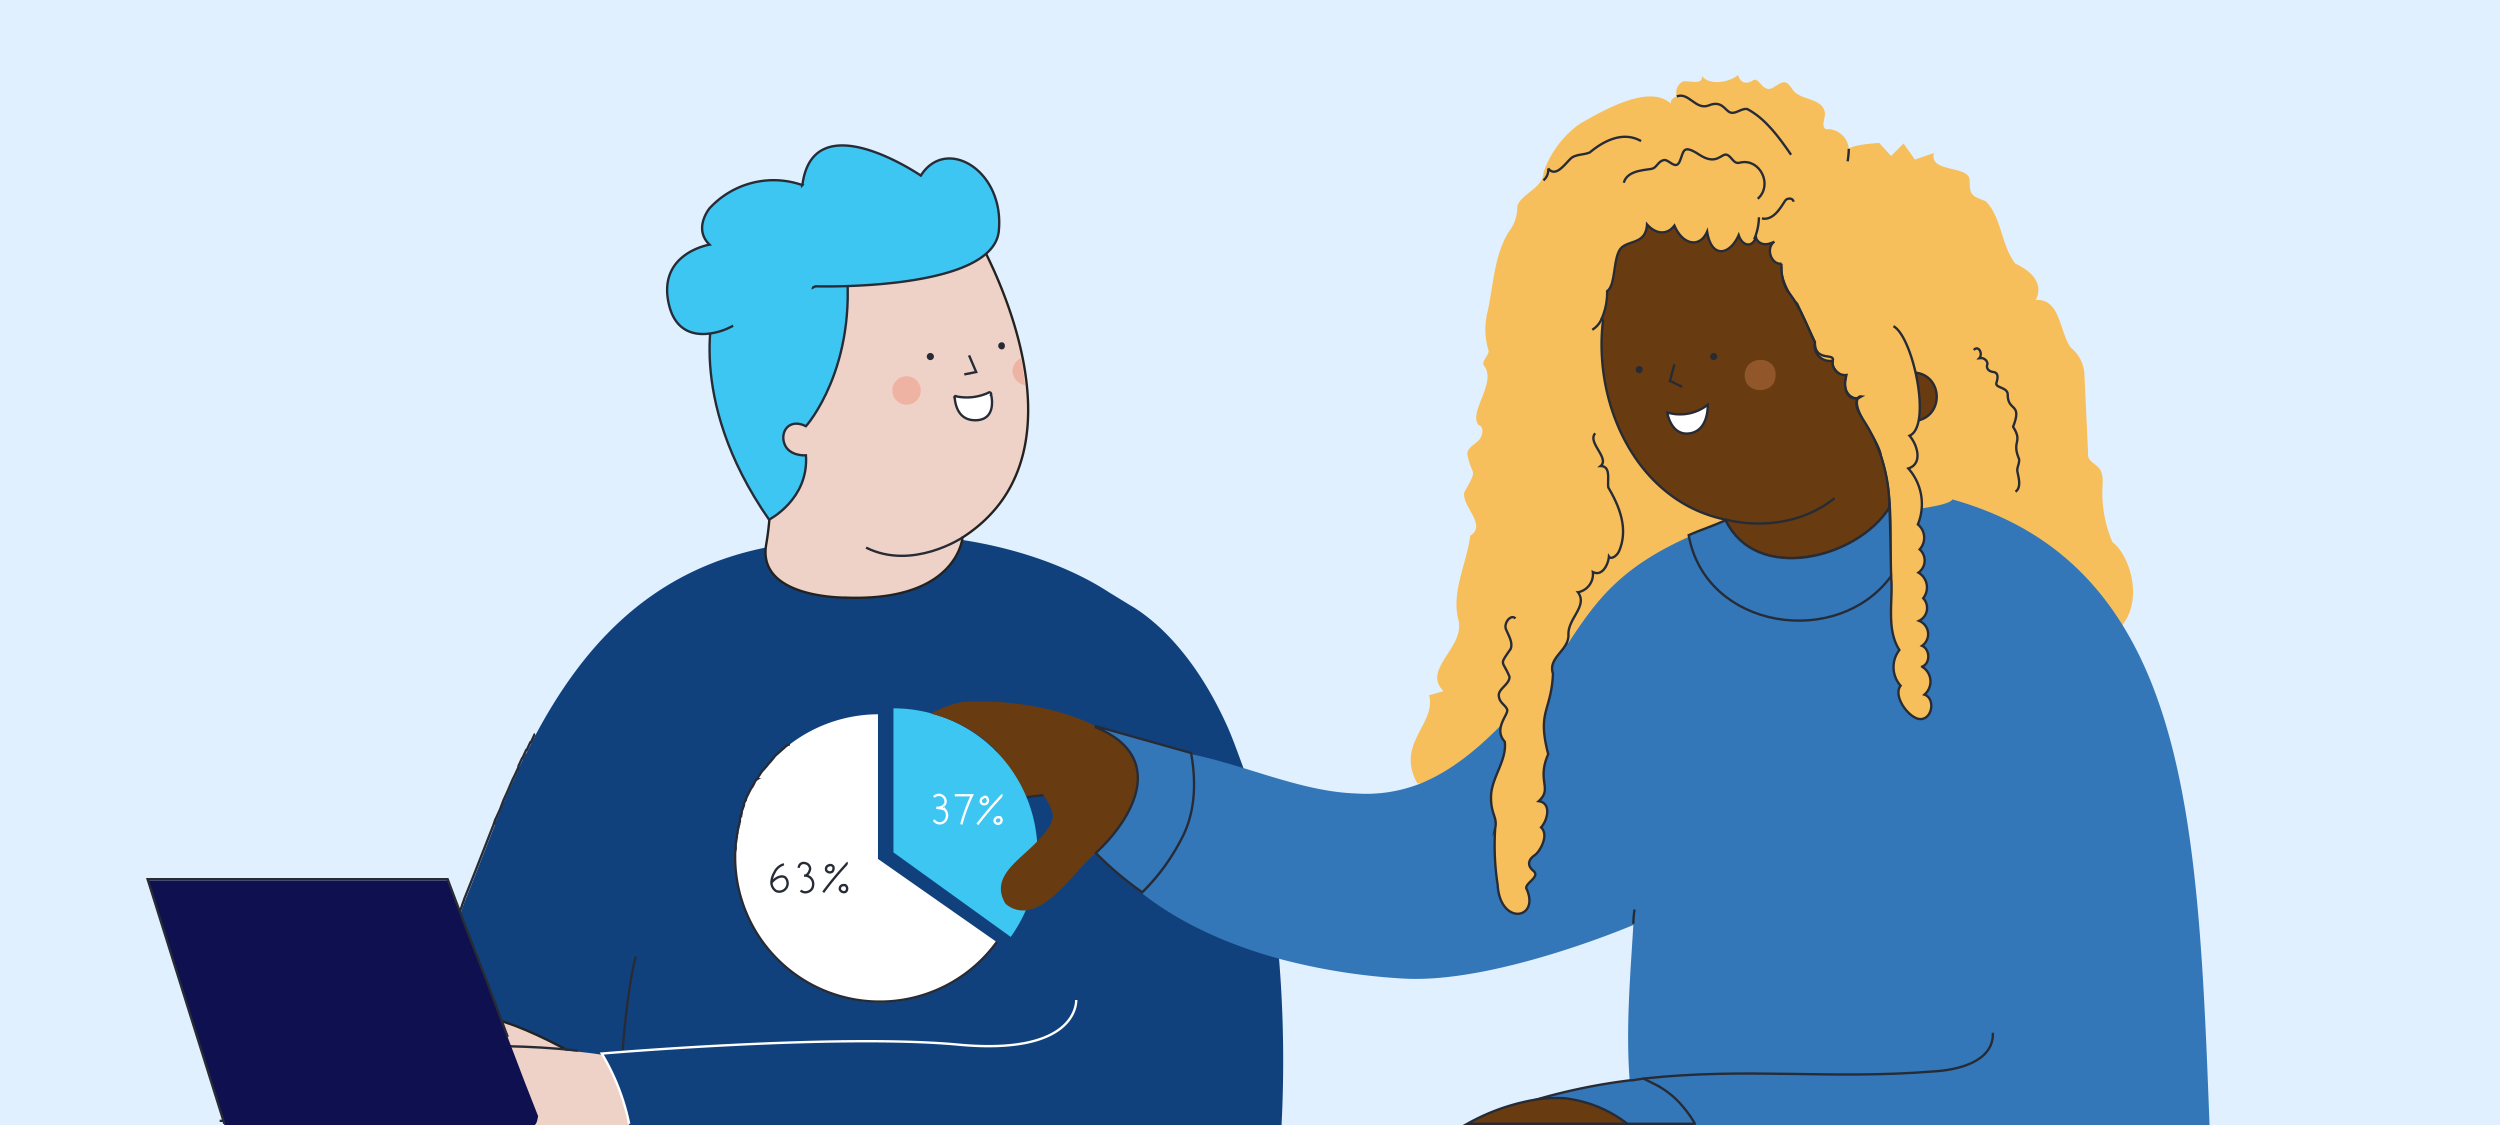
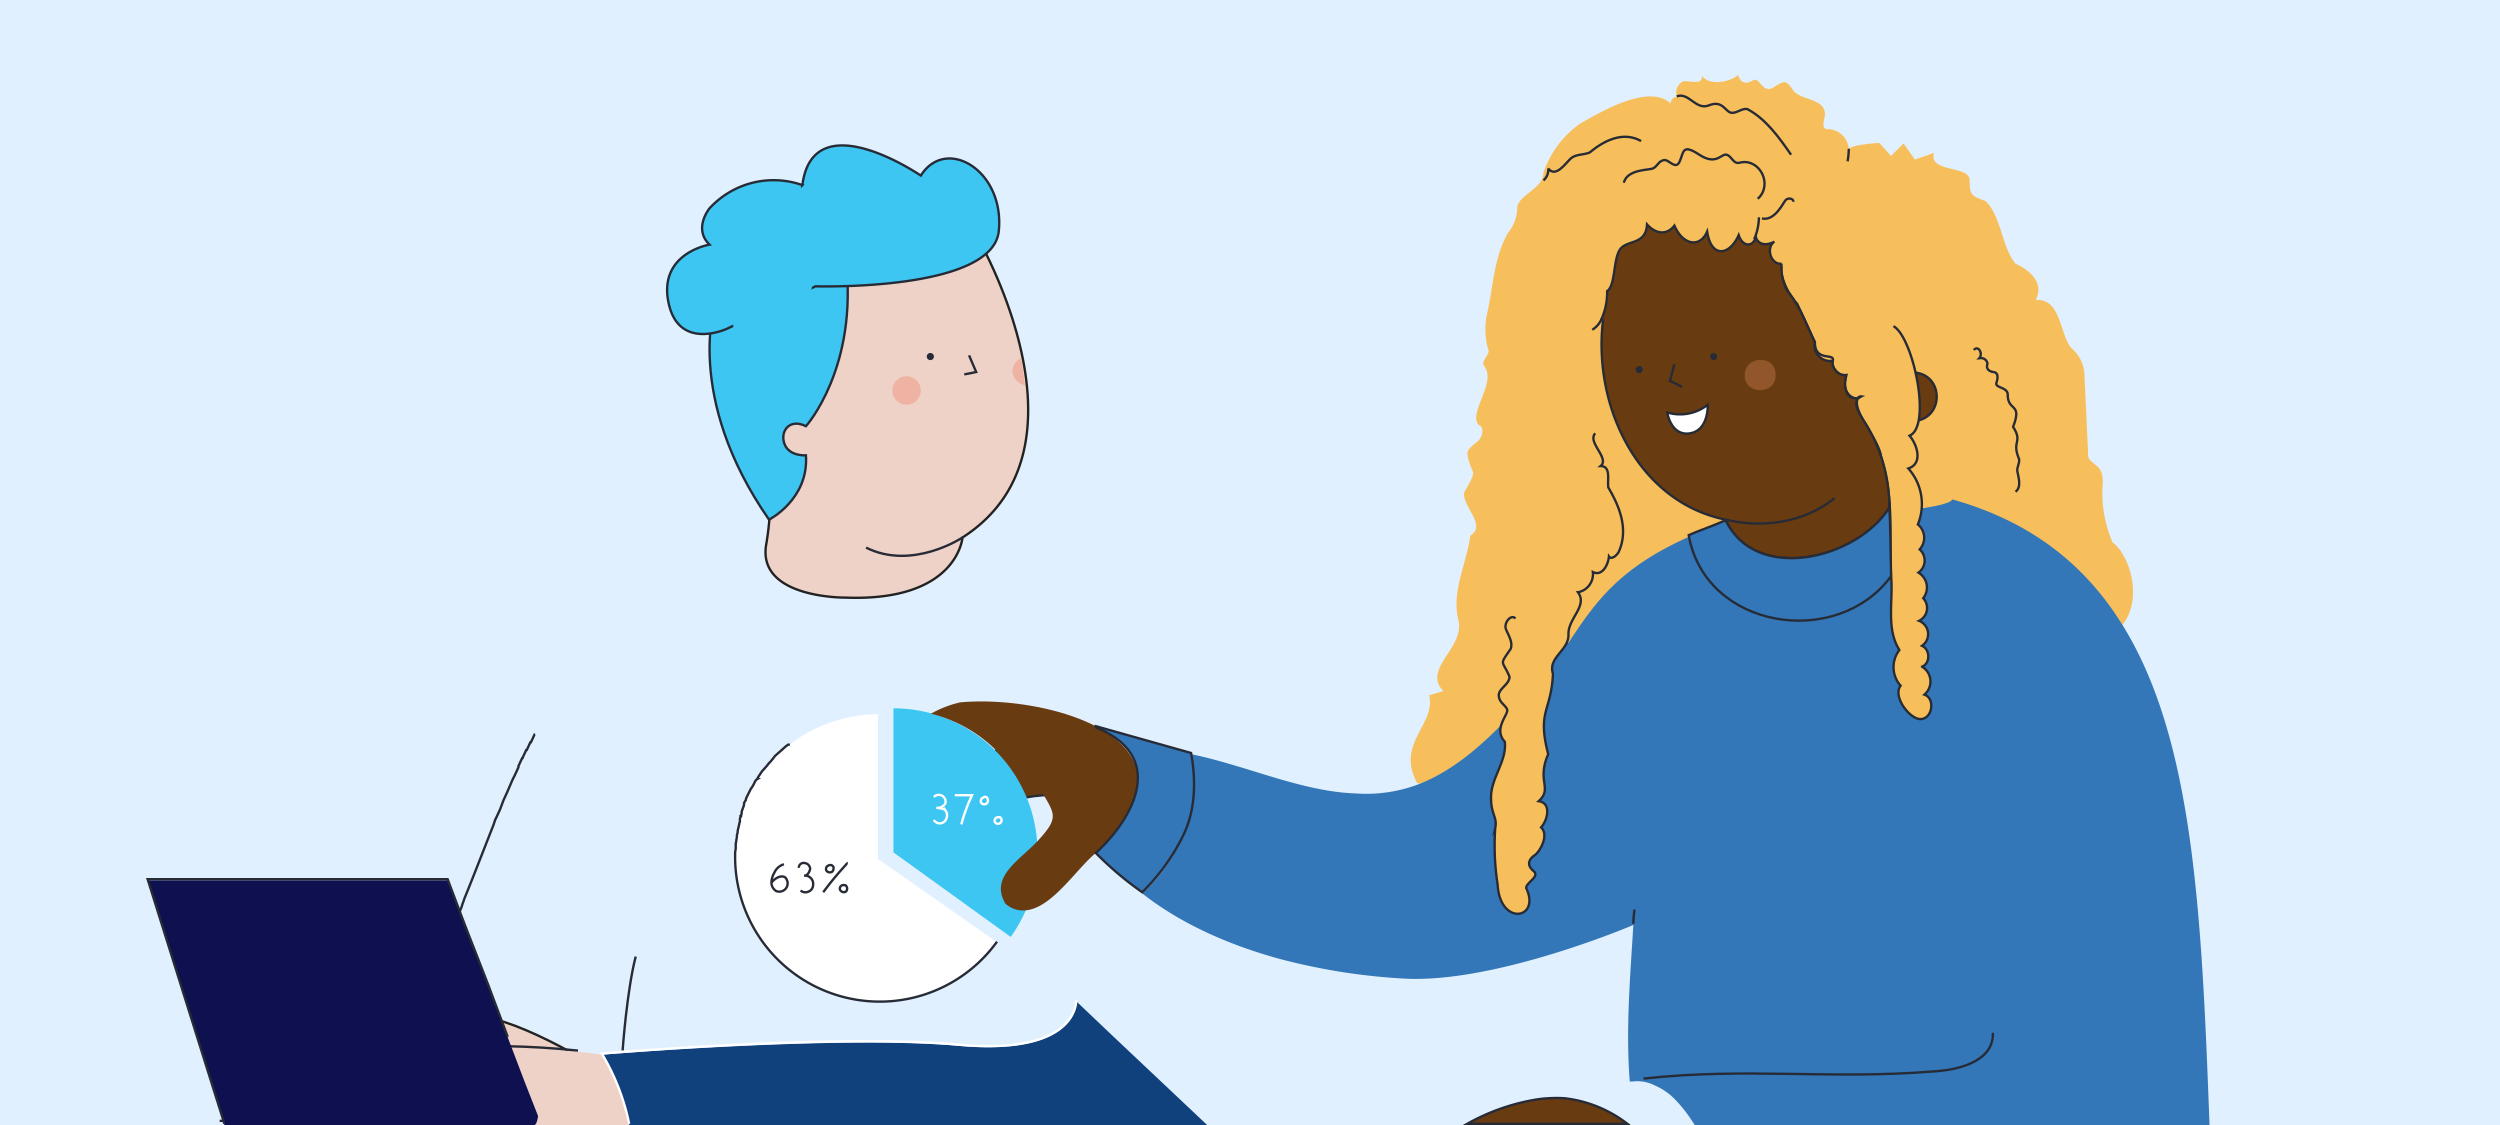
<svg xmlns="http://www.w3.org/2000/svg" data-name="Capa 2" id="Capa_2" viewBox="0 0 420 189">
  <defs>
    <style>.cls-1{fill:#e1f0ff;}.cls-2{fill:#11417d;}.cls-19,.cls-3{fill:none;}.cls-10,.cls-13,.cls-14,.cls-3,.cls-6,.cls-8{stroke:#272b36;}.cls-10,.cls-13,.cls-14,.cls-19,.cls-3,.cls-4,.cls-6,.cls-8{stroke-miterlimit:10;stroke-width:0.4px;}.cls-4,.cls-9{fill:#efd2c7;}.cls-4{stroke:#222221;}.cls-5{fill:#272b36;}.cls-16,.cls-6{fill:#fff;}.cls-7{fill:#efb3a3;}.cls-17,.cls-8{fill:#3dc6f2;}.cls-10,.cls-18{fill:#683b11;}.cls-11,.cls-14{fill:#f7bf5c;}.cls-12,.cls-13{fill:#3377b8;}.cls-15{fill:#91562a;}.cls-19{stroke:#fff;}.cls-20{fill:#0e104f;}</style>
  </defs>
  <rect class="cls-1" height="189" width="420" />
-   <path class="cls-2" d="M215.3,189H44.5l-1.2-.9h-.8l-3.1-2.2c-.1-4.4-2.7-1.9-2.7-1.9s4.1,4.4,7.2,3.5a46.5,46.5,0,0,0,6.3-2.4,45.7,45.7,0,0,0,10.2-6.2l1.1-.8a46.6,46.6,0,0,0,6.4-6.8h0a45.8,45.8,0,0,0,3.8-5.6q1.6-3,3.3-6.6a6.1,6.1,0,0,1,.5-1.2h0l.5-1.2,1.6-3.9c.1-.4.3-.8.4-1.2,1.6-3.9,3.2-8.1,4.9-12.4l.2-.5v-.4c.1-.2.1-.3.2-.4h0l.6-1.3.6-1.6.6-1.3.9-2.1.4-.8.6-1.3v-.2l.6-1.2c.1-.1.1-.1.1-.2l.6-1.3h.1l.6-1.2c0-.1.1-.1.1-.2l.6-1.2c.1-.1.1-.1.1-.2,7.8-14.7,19-27.8,38.8-31.8a99.9,99.9,0,0,1,33-1.3c13,2,21.2,6.5,24.7,8.8l3.6,2.2c3.1,1.8,10.5,7.2,16.5,20.8.9,2.1,1.7,4.4,2.6,6.8a130,130,0,0,1,5.9,32A211.3,211.3,0,0,1,215.3,189Z" />
  <path class="cls-3" d="M104.6,176.5s.7-10,2.2-15.8" />
  <path class="cls-4" d="M164,39.5s21.1,35.8-2.3,50.8c0,0-.8,10.8-19.6,10.1,0,0-14.8.2-13.4-8.8a47.5,47.5,0,0,0,.1-15.8l-1.4-31.5Z" />
  <path class="cls-5" d="M156.3,60.5a.6.6,0,0,0,0-1.2.6.6,0,0,0,0,1.2Z" />
-   <path class="cls-5" d="M168.3,58.7c.7,0,.7-1.2,0-1.2a.6.6,0,0,0,0,1.2Z" />
  <polyline class="cls-3" points="162.8 59.7 164 62.5 162 62.9" />
-   <path class="cls-6" d="M166,66a8.7,8.7,0,0,1-5.3.6.2.2,0,0,0-.3.3c.1,1.1.6,3.8,3.6,3.7s2.8-3.1,2.5-4.3A.3.3,0,0,0,166,66Z" />
  <circle class="cls-7" cx="152.3" cy="65.6" r="2.4" />
  <path class="cls-7" d="M171.5,60.2a2.4,2.4,0,0,0-1.4,2.1,2.5,2.5,0,0,0,2.1,2.4C172,63.1,171.8,61.6,171.5,60.2Z" />
  <path class="cls-8" d="M120.2,50.8s-5.4,15.8,9,36.5c0,0,6.7-3.4,6.2-10.8,0,0-2.8.2-3.6-1.9s.8-4.4,3.6-3c0,0,8.8-9.8,6.7-27.8Z" />
  <path class="cls-8" d="M137,48.1s29.8.9,30.8-9.3-8.9-16-13.1-9.3c0,0-18.1-12.4-19.9,1.6A14.6,14.6,0,0,0,119.2,35s-2.8,3.4,0,6.1c0,0-8.6,1.4-6.9,9.7s9.9,4.4,9.9,4.4Z" />
  <path class="cls-3" d="M161.7,90.3s-8.4,5.6-16.2,1.7" />
  <path class="cls-3" d="M89.9,123.4h-.1l-.6,1.3h-.1l-.6,1.3h-.1l-.6,1.3c0,.1,0,.1-.1.1l-.6,1.3v.2l-.6,1.3-.4.8-.9,2.1-.6,1.3-.6,1.6-.6,1.3h0l-.2.4-.3.9c-1.7,4.3-3.3,8.5-4.9,12.4-.1.4-.3.8-.4,1.2s-1.1,2.6-1.6,3.9l-.5,1.2h0a6.1,6.1,0,0,0-.5,1.2c-1.1,2.3-2.2,4.6-3.3,6.6a48.3,48.3,0,0,1-10.2,12.3l-1.1.9a45.7,45.7,0,0,1-10.2,6.2,65.3,65.3,0,0,1-6.3,2.4,40.3,40.3,0,0,1-6.4,1.4h-.6" />
  <path class="cls-4" d="M77,178s-4.2-5.8,1.8-7.1,22,8.7,22,8.7Z" />
  <path class="cls-9" d="M127.4,189H51.3a3.2,3.2,0,0,1-1.1-3.8,2.4,2.4,0,0,1,.3-.8,28.7,28.7,0,0,1,9.9-5.4l1.2-.4A67.7,67.7,0,0,1,76,176.2a127.4,127.4,0,0,1,19,.3c3.8.3,6.1.7,6.1.7Z" />
  <path class="cls-3" d="M60.5,188.8h0a9.9,9.9,0,0,1,3.4-3.7c2.2-1.5,5.9-2.7,11.6-2.3" />
  <path class="cls-2" d="M202.8,189H105.7a37.4,37.4,0,0,0-4.6-11.8s39.5-3.3,59.9-1.5,19.8-7.5,19.8-7.5l6.1,5.8Z" />
  <path class="cls-10" d="M161.9,131.7c-2.7,2-7.8,7.2-1.2,7.6,8.7-2.8,6.5-5.9,18.3-5.8l-6.3-11.2-8.1,5.7Z" />
  <path class="cls-11" d="M259.5,131.6c18.2-.3,41.9-1.8,46-7.2,6.6-8.8,29.9,8.8,29.9,8.8L347,107.7l9.4-2.5c3.9-4.6,1.2-12.2-1.5-14.1a21.1,21.1,0,0,1-1.7-8.9c.1-1.4.2-2.9-.8-3.8s-1.7-1.1-1.6-2.3l-.6-12.8a6.2,6.2,0,0,0-2.3-4.9c-1.9-2.5-1.7-8.3-5.9-8,1.5-2.9-1-5-3.4-6.1-2.4-3-2.3-7.8-5-10.5-2.3-.9-2.7-.9-2.7-3.5s-6.9-1.2-6-4.6l-3.2,1.1-1.9-2.7-2.1,2.1-2-2.2c-1.1.1-4.3.3-5.1,1a3.6,3.6,0,0,0-3.8-3.3c-.9-.4-.2-1.7-.2-2.6-.2-2.7-4.2-2.2-5.4-4s-1.5-1.5-3.3-.4-2.3-1.9-3.4-1.2-2.1.5-2.5-.9c-1.5,1.3-5,1.8-6.1.1.3,1.8-2.3.7-3.2,1a2.1,2.1,0,0,0-1,2.5c-.6.2-1.1.6-1,1.2-3.7-3.4-11.6,1.3-15.3,3.4a16.7,16.7,0,0,0-6.1,8.2c0,2.6-3.9,3.6-4.4,5.7a6.6,6.6,0,0,1-1.4,4.2c-2.5,4-2.6,9-3.6,13.5a12.3,12.3,0,0,0,.2,6.6c-.1.8-1,1.4-.9,2.3,2.5,2.8-2.6,7.9-.8,10.1,1,.3.7,1.9,0,2.6s-1.8,1.2-1.9,2.2c.7,4.1,2,2.1-.5,6.5-.5,2.3,3.9,5.5,1,7.3-.6,4.7-3.2,9.4-2,14.1s-6.2,8.3-2.5,12l-2.4.7c1.2,4.9-5.7,8.1-2,14.8,1.8.1,15.8.2,21.4,0Z" />
  <path class="cls-12" d="M371.2,189H284.7a24.4,24.4,0,0,0-3.3-4.3,10.4,10.4,0,0,0-3.3-2.3,6.5,6.5,0,0,0-3.9-.7h-.4c-.7-8.8.1-17.9.6-26.3,0,0-23.2,9.9-38.6,9a103.7,103.7,0,0,1-20.8-3.3c-8.8-2.4-16.9-6.1-23.1-11a29.3,29.3,0,0,0,3.7-4.2,24.5,24.5,0,0,0,1.9-3c1.6-2.8,3-14.5,2.6-16.2,3,.6,6,1.5,9,2.4,6.2,1.9,12.5,4,18.7,4.2a24.8,24.8,0,0,0,10.4-1.5h0c5.5-2.1,10.2-6.1,14.3-10.3l.5-.9c1.3-2.5,4.8-9.7,5.1-10.3l5.1-2.3h.3c4.6-7,8.6-12.6,20.2-17.8.4,2.6,6.2-2.5,6.2-2.5s36.9-1.2,38.1-3.8c13.5,3.8,22.5,11.2,28.7,21.3C368.6,124.5,369.9,154.1,371.2,189Z" />
  <path class="cls-3" d="M334.8,173.5c.2,4.9-6,6.3-10,6.5-17.3,1.4-31.2-.7-48.7,1.2" />
  <path class="cls-3" d="M274.4,155.2a19.4,19.4,0,0,1,.2-2.4" />
-   <path class="cls-13" d="M284.7,188.8H272.9c-3.8-3.3-9.4-5.1-16.4-3.5l1.7-.6a99.9,99.9,0,0,1,15.6-3.2h.4l1.9-.3,2,1a15,15,0,0,1,3.3,2.3,19.1,19.1,0,0,1,3.3,4.2Z" />
  <path class="cls-10" d="M322.4,70.6c4.2-1.1,3.9-7.5-.6-8l-3.1,1.7v6.3Z" />
  <path class="cls-3" d="M269.1,53.5a3.9,3.9,0,0,1-1.6,1.9" />
  <path class="cls-3" d="M275.7,23.7c-3-1.7-6.2-.1-8.6,1.9-.9.4-2,.3-2.9.8s-2.7,3.7-4.1,1.9a2.3,2.3,0,0,1-.8,2" />
  <path class="cls-3" d="M295.3,33.4c2.6-2.3.4-6.8-2.9-6.1-1.2.4-1.4-1-2.3-1.3s-1.7,1.9-4.6,0-2.6-.5-3.3,1.1-1.8-.4-2.7-.2-1.1,1.1-1.8,1.4-4.3.1-4.9,2.4" />
  <path class="cls-3" d="M300.9,26c-2-2.9-4.3-6.1-7.4-7.7-1-.1-1.9.9-2.8.6s-1.4-2.1-3.6-1.2-3.4-2.3-5.4-1.5" />
  <path class="cls-3" d="M301.3,33.9c0-.6-.9-.7-1.3-.3s-1.8,3.6-4,3.1" />
  <path class="cls-3" d="M310.6,25a14.9,14.9,0,0,1-.2,2.1" />
  <path class="cls-14" d="M254.6,103.9c-.8-.8-2,.8-1.6,1.8s1.2,2.2.8,3.3c-2,2.9-1.4,1.8-.2,4.7,0,1.3-1.9,2-1.8,3.2s1.1,1.5,1.4,2.3-2.4,3.2-.4,5.4c.4,3.1-2.2,6-2.3,9.1s1.1,3.5.7,5.4a43,43,0,0,0,.4,9.5c.4,7.1,7.3,5.8,4.8.6,0-1,2.4-1.9,1.2-2.9s-.7-2,.2-2.6,2.5-3.4,1.1-4.7c1.1-1.2,1.8-4.1-.4-4.4,2.4-2.2-.4-3.3,1.6-7.9-1.9-7.3.5-7.1.8-13.5-.9-2.8,2.7-3.9,2.6-6.6s3.3-4.8,1.6-7.1a3.1,3.1,0,0,0,2.5-3.4c1.6.8,2.6-1.3,2.7-2.6.4.6,1.4-.2,1.7-.9,1.6-3.7.1-7.5-1.8-10.7-.2-1.2.5-3.6-1.3-3.6,1.6-1.3-2.3-4-.9-5.5" />
  <path class="cls-3" d="M294.7,40.2a9.7,9.7,0,0,0,.8-3.7" />
  <path class="cls-14" d="M318.1,54.8c3.3,1.8,6.5,16.8,2.7,18.4,1.3,1.5,2.3,4.7-.2,5.5a9,9,0,0,1,1.6,9.4,2.9,2.9,0,0,1,.3,4.2,2.5,2.5,0,0,1-.2,3.9,2.9,2.9,0,0,1,.8,4.3,2.4,2.4,0,0,1-.7,3.8,2.4,2.4,0,0,1,.5,4.2c1.4.6,1.4,3,0,3.5a2.9,2.9,0,0,1,.4,4.7c1.8.6,1.4,3.9-.5,4.1s-4.9-3.8-3.5-5.6a4.7,4.7,0,0,1-.2-6c-2.3-3.6-1-8.4-1.4-12.4-.4-7.3.6-12.6-1.7-20.1-.3-2.9-4.9-7.5-3.9-9.8-1,.2-2.7-1.1-2-3.5-.6-.1-2.6-1.4-2.2-2.8s-3,.3-3-3.1l-3-6.5c-.9-.7-3-4.3-2.6-6.2" />
  <path class="cls-10" d="M312.7,66.6c-.2.1-.4.3-.6.3A.6.6,0,0,1,312.7,66.6Z" />
  <path class="cls-10" d="M317.4,84.5v.8c-5.3,8.6-22.6,12.8-27.5,2-14.8-3-22.3-19.2-20.6-33.4l-.2-.4a11.1,11.1,0,0,0,.9-4.6c1.4-.9,1-5.1,2.1-6.9s4.4-.7,4.6-4.3c1.5,1.7,3.4,1.8,4.6.2,1.4,3.3,4.3,3.8,5.5,1,.7,4.6,3.8,4,5.3.6.5,1.6,1.8,2,2.5,1.1s.3-.9.4-.6c.9,1.8,2.9.7,3.1.6-1.5,1-.6,3.9,1.2,3.7a8.2,8.2,0,0,0,1,4.6c2.1,2.5,3.2,5.7,4.6,8.6a2.6,2.6,0,0,0,3,3.1,2.1,2.1,0,0,0,2.3,2.4c-.5,1.5-.3,4.2,1.9,3.9-.7,1.1.3,2.6.9,3.6A26.6,26.6,0,0,1,317.4,84.5Z" />
  <path class="cls-13" d="M317.7,96.8c-9,12.3-31.2,9-34-6.9,1.8-.8,4-1.5,6.2-2.5,5.1,10.7,22.1,6.5,27.5-2.1v-.8C317.6,88.6,317.6,92.7,317.7,96.8Z" />
  <path class="cls-3" d="M331.6,58.8c.8-.9,1.6.7.9,1.4a1.1,1.1,0,0,1,1.4.9c-.3.8.2,1.3,1,1.4s.8.9.5,1.8,1.9.7,1.9,2c0,2.9,2.5,1.3.9,5.4,1.7,2.7-.3,2.3,1,5.4.1.7-.3,1.3-.3,1.9s.9,2.8-.3,3.6" />
  <path class="cls-15" d="M298.3,63c.1,3.4-5.3,3.4-5.2,0S298.4,59.6,298.3,63Z" />
  <path class="cls-3" d="M281.3,61.2l-.8,3" />
  <path class="cls-3" d="M280.4,63.9l2.2,1.1" />
  <path class="cls-5" d="M275.4,62.7c.7,0,.8-1.2,0-1.2a.6.6,0,1,0,0,1.2Z" />
  <path class="cls-5" d="M287.9,60.5a.6.6,0,0,0,0-1.2.6.6,0,1,0,0,1.2Z" />
  <path class="cls-6" d="M286.9,68a7.5,7.5,0,0,1-6.8,1.3s.6,4,3.8,3.5S286.9,68,286.9,68Z" />
  <path class="cls-3" d="M289.9,87.3c6.3,1.5,13.2.5,18.3-3.6" />
  <path class="cls-10" d="M273.4,188.8H246.5a35.5,35.5,0,0,1,11.7-4.1,23.3,23.3,0,0,1,4.6-.2A21.2,21.2,0,0,1,273.4,188.8Z" />
  <path class="cls-16" d="M147.5,144.3V120h-.2a24.6,24.6,0,0,0-14.8,5.2h-.1l-.4.3-1.8,1.6-.3.4-.5.6-.2.2-.4.5-.8.9-.4.6-.2.3-.2.4a1,1,0,0,0-.4.5h0l-.3.6-.4.6h0l-.3.6-.4.8c0,.1-.1.2-.1.4l-.3.5v.3c-.1.4-.3.8-.4,1.2v.2c0,.2-.1.3-.1.5h-.1c0,.2-.1.4-.1.6v.2a.6.6,0,0,1-.1.4v.2a.8.8,0,0,0-.1.4,4.3,4.3,0,0,0-.2,1.1.9.9,0,0,0-.1.5c0,.3-.1.5-.1.7h0c0,.2-.1.4-.1.7v.6c0,.3-.1.5-.1.8v.7a24.3,24.3,0,0,0,44,14.2Z" />
  <path class="cls-17" d="M174.3,143.2a24,24,0,0,1-4.5,14.2l-19.7-14.2V119A24.2,24.2,0,0,1,174.3,143.2Z" />
  <path class="cls-18" d="M184.1,143.3c-3.1,2.5-7.2,9-11.5,9.6a4.4,4.4,0,0,1-3.7-1.1c-2.7-4.6,2.5-7.3,5.6-10.7s2.8-4.2,1.1-7.1a17.5,17.5,0,0,0-6.1-5.5,23.6,23.6,0,0,0-13.1-8.6,18.1,18.1,0,0,1,4.9-1.9C176.4,116.6,204.4,124.6,184.1,143.3Z" />
  <path class="cls-13" d="M198.9,140.1a35.2,35.2,0,0,1-7,9.8,55.5,55.5,0,0,1-7.8-6.6c6.4-5.9,12-16.2,0-21.1V122l16,4.5C200.9,130.9,200.9,135.8,198.9,140.1Z" />
  <polygon class="cls-17" points="121.8 49.7 125.8 64.2 135.2 54.4 138.1 39.5 121.8 49.7" />
  <path class="cls-3" d="M132.7,125.1h-.3l-.4.3-1.8,1.6-.3.4-.5.6-.2.2-.4.5-.8.9-.4.6-.2.3-.2.4a1,1,0,0,0-.4.5h0l-.3.6-.4.6h0l-.3.6-.4.8c0,.1-.1.2-.1.4l-.3.5v.3c-.1.4-.3.8-.4,1.2v.2c0,.2-.1.3-.1.5h-.1c0,.2-.1.4-.1.6v.2a.6.6,0,0,1-.1.4v.2a.8.8,0,0,0-.1.4,4.3,4.3,0,0,0-.2,1.1.9.9,0,0,0-.1.5c0,.3-.1.5-.1.7h0c0,.2-.1.4-.1.7v.6c0,.3-.1.5-.1.8v.7a24.3,24.3,0,0,0,44,14.2" />
  <path class="cls-19" d="M156.9,133.9a1.1,1.1,0,0,1,1.4-.2,1.1,1.1,0,0,1,.5,1.3,1.5,1.5,0,0,1-1.5.7c.5.1,1.2.1,1.5.4a1.4,1.4,0,0,1,.2,1.4,1.2,1.2,0,0,1-.9.8,1.1,1.1,0,0,1-1.1-.4h-.2" />
  <path class="cls-19" d="M160.4,133.6h2.9a28.8,28.8,0,0,0-1.8,4.9" />
-   <path class="cls-19" d="M164.2,138.5A56.3,56.3,0,0,1,168,134c.2-.2.3-.4.2-.5" />
  <path class="cls-19" d="M165.3,134c-.4,0-.6.4-.5.8a.6.6,0,1,0,1.1-.6.4.4,0,0,0-.7-.2" />
  <path class="cls-19" d="M167.8,137.3a.6.6,0,0,0-.7.7.6.6,0,1,0,.9-.7h-.5" />
  <path class="cls-3" d="M131.7,145.2a2.5,2.5,0,0,0-1.6,1.4,3.4,3.4,0,0,0-.5,1.7,1.7,1.7,0,0,0,.8,1.4,1.4,1.4,0,0,0,1.5-2.3c-.6-.4-1.6,0-2.3.9" />
  <path class="cls-3" d="M134.2,145.8a.8.8,0,0,1,1-.8,1,1,0,0,1,.9,1c-.1.5-.5,1.2-1,1.1a1.4,1.4,0,0,1,1.5,1.6,1.2,1.2,0,0,1-.8,1.1,1.2,1.2,0,0,1-1.3-.2" />
  <path class="cls-3" d="M138.3,149.9a54.5,54.5,0,0,1,3.8-4.6c.1-.1.2-.3.1-.4" />
  <path class="cls-3" d="M139.3,145.4c-.4,0-.6.4-.5.8a.7.7,0,0,0,.9.3c.3-.1.4-.6.3-.9a.6.6,0,0,0-.8-.2" />
  <path class="cls-3" d="M141.8,148.7a.6.6,0,0,0-.7.7.7.7,0,0,0,1,.4.7.7,0,0,0-.1-1.1h-.4" />
  <path class="cls-4" d="M60.5,188.8h0Z" />
  <path class="cls-19" d="M105.7,188.8a37.4,37.4,0,0,0-4.6-11.8s39.5-3.4,59.9-1.5,19.8-7.5,19.8-7.5" />
  <path class="cls-3" d="M50,186.7s-2.6-5.7,19-10c0,0,10.8-2,28.1-.2" />
  <path class="cls-20" d="M89.7,189h-52L24.8,147.9H75.2l2.9,7.7,3.9,10,6.2,16.3,2.2,5.6S90.2,189.1,89.7,189Z" />
  <polyline class="cls-3" points="37.7 188.8 24.8 147.7 75.2 147.7 78.1 155.4 82 165.4 85.3 174.2" />
</svg>